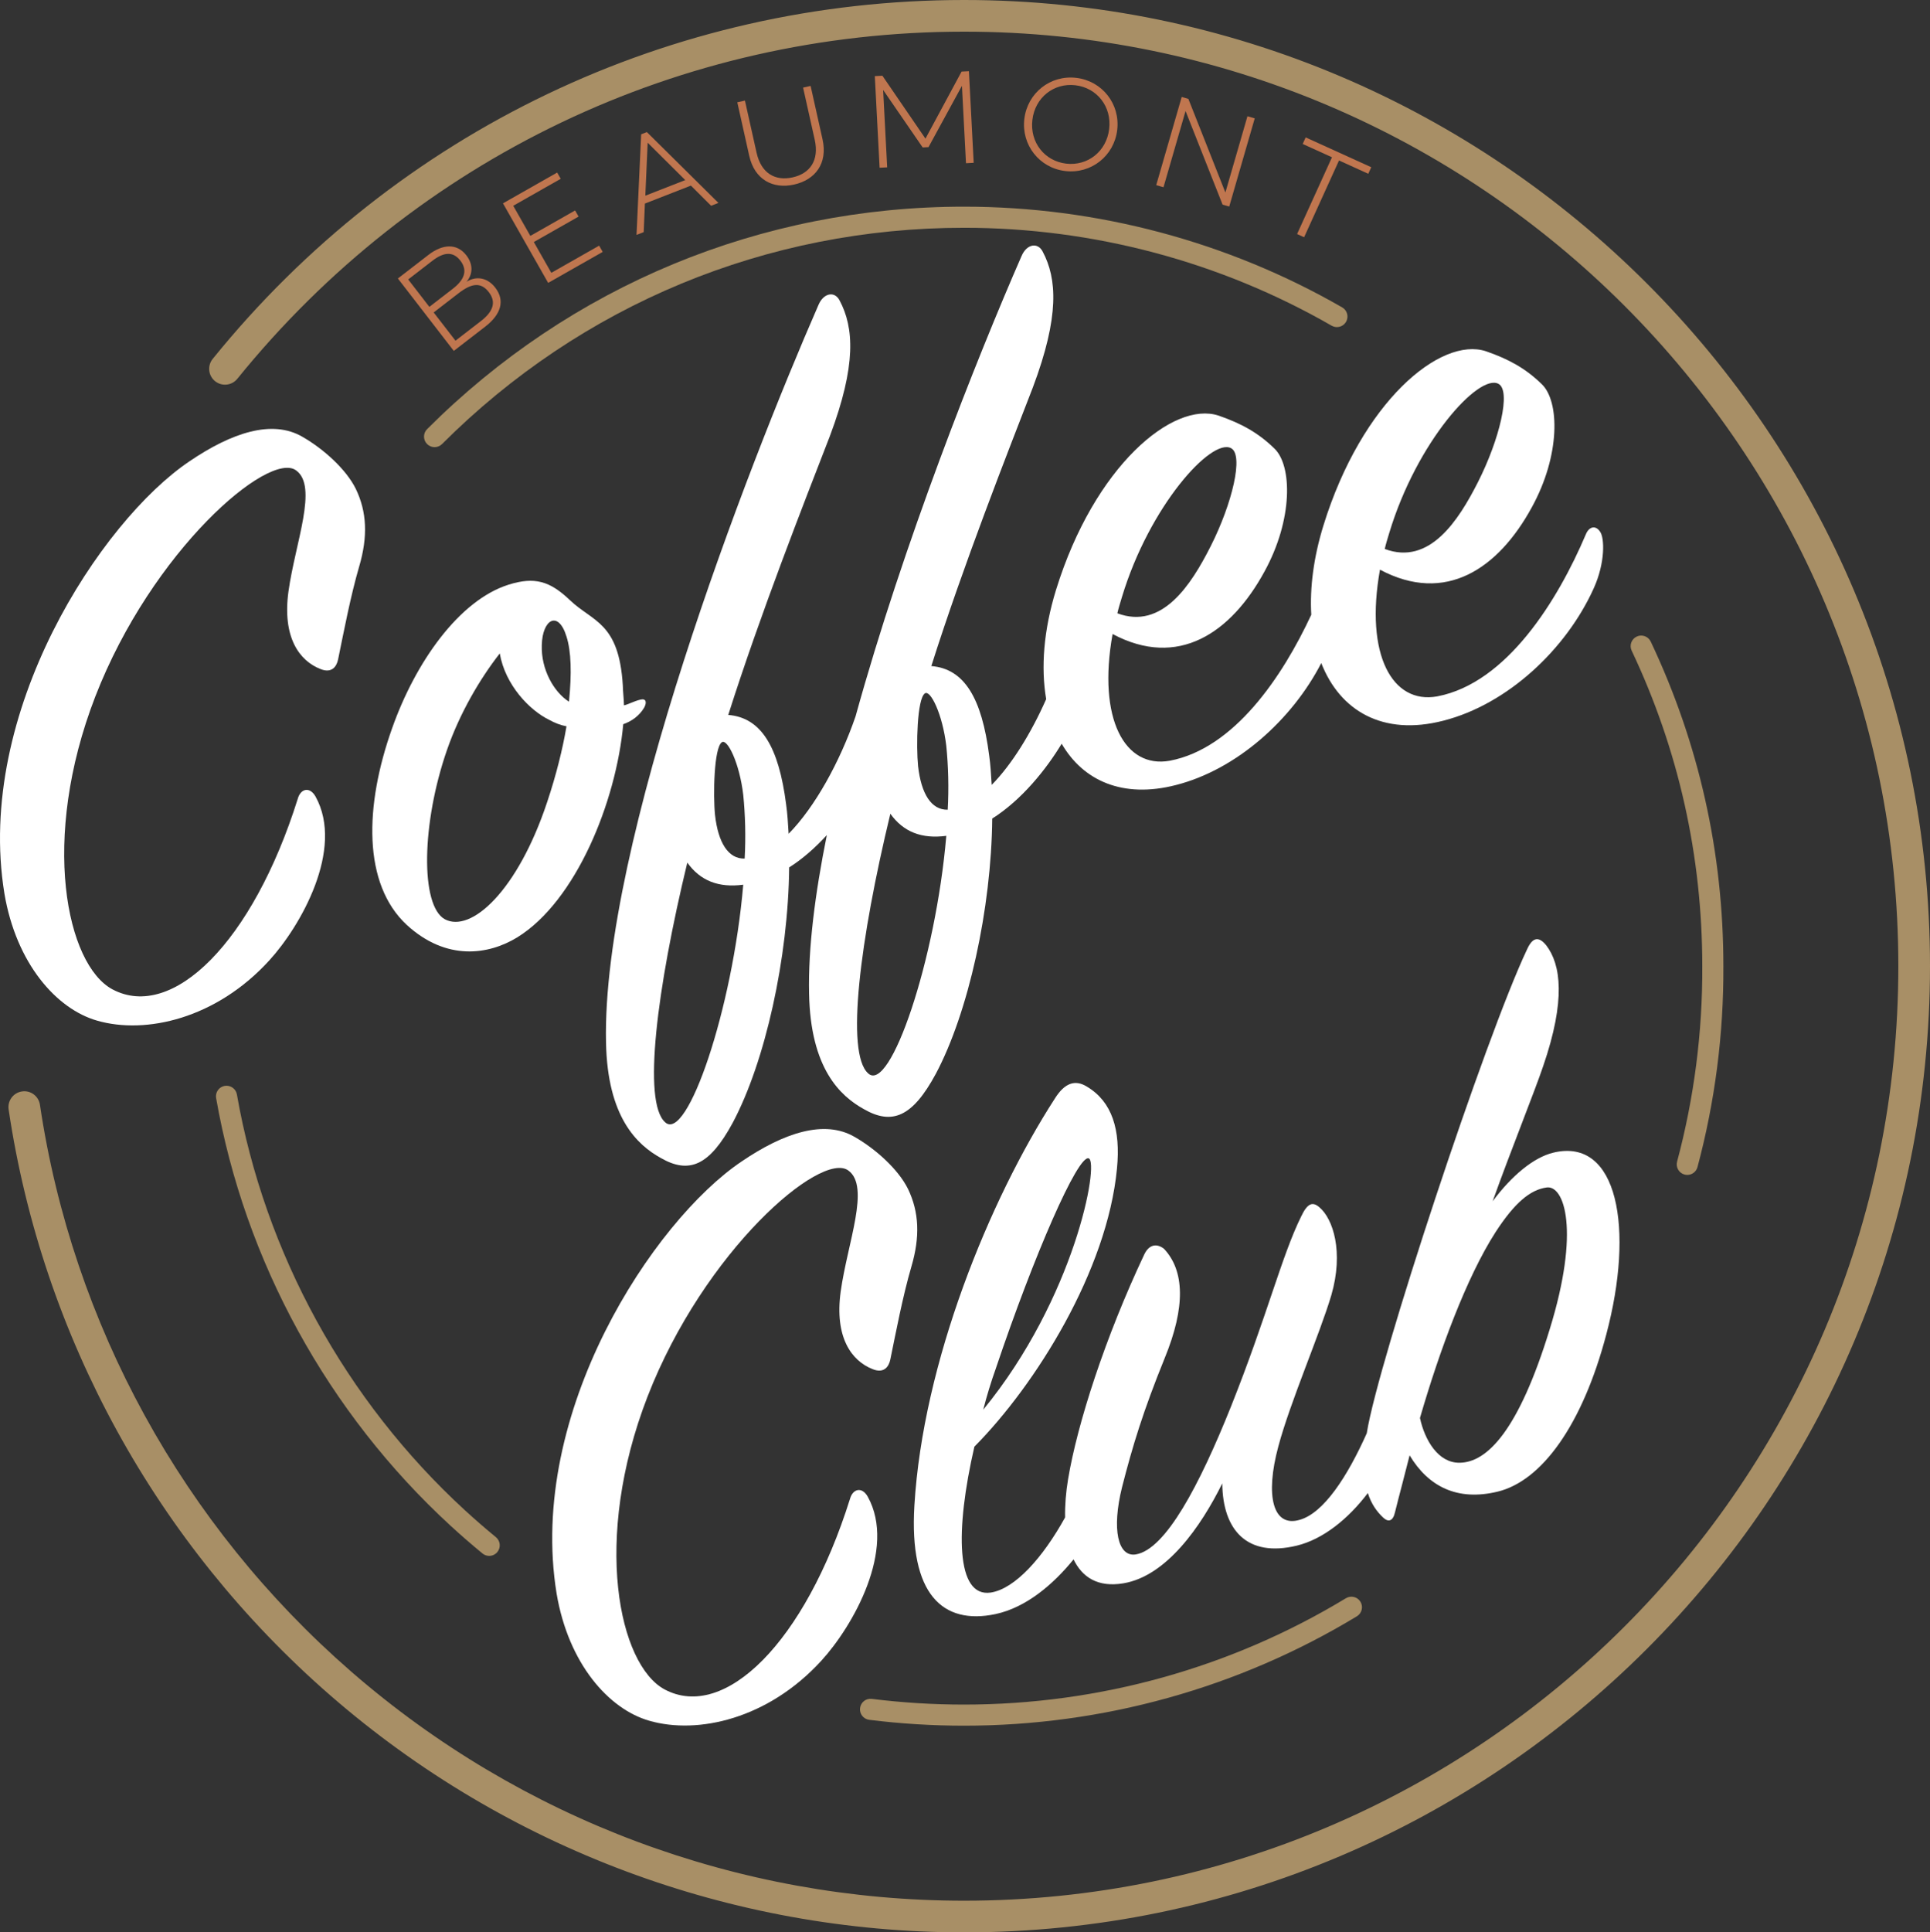
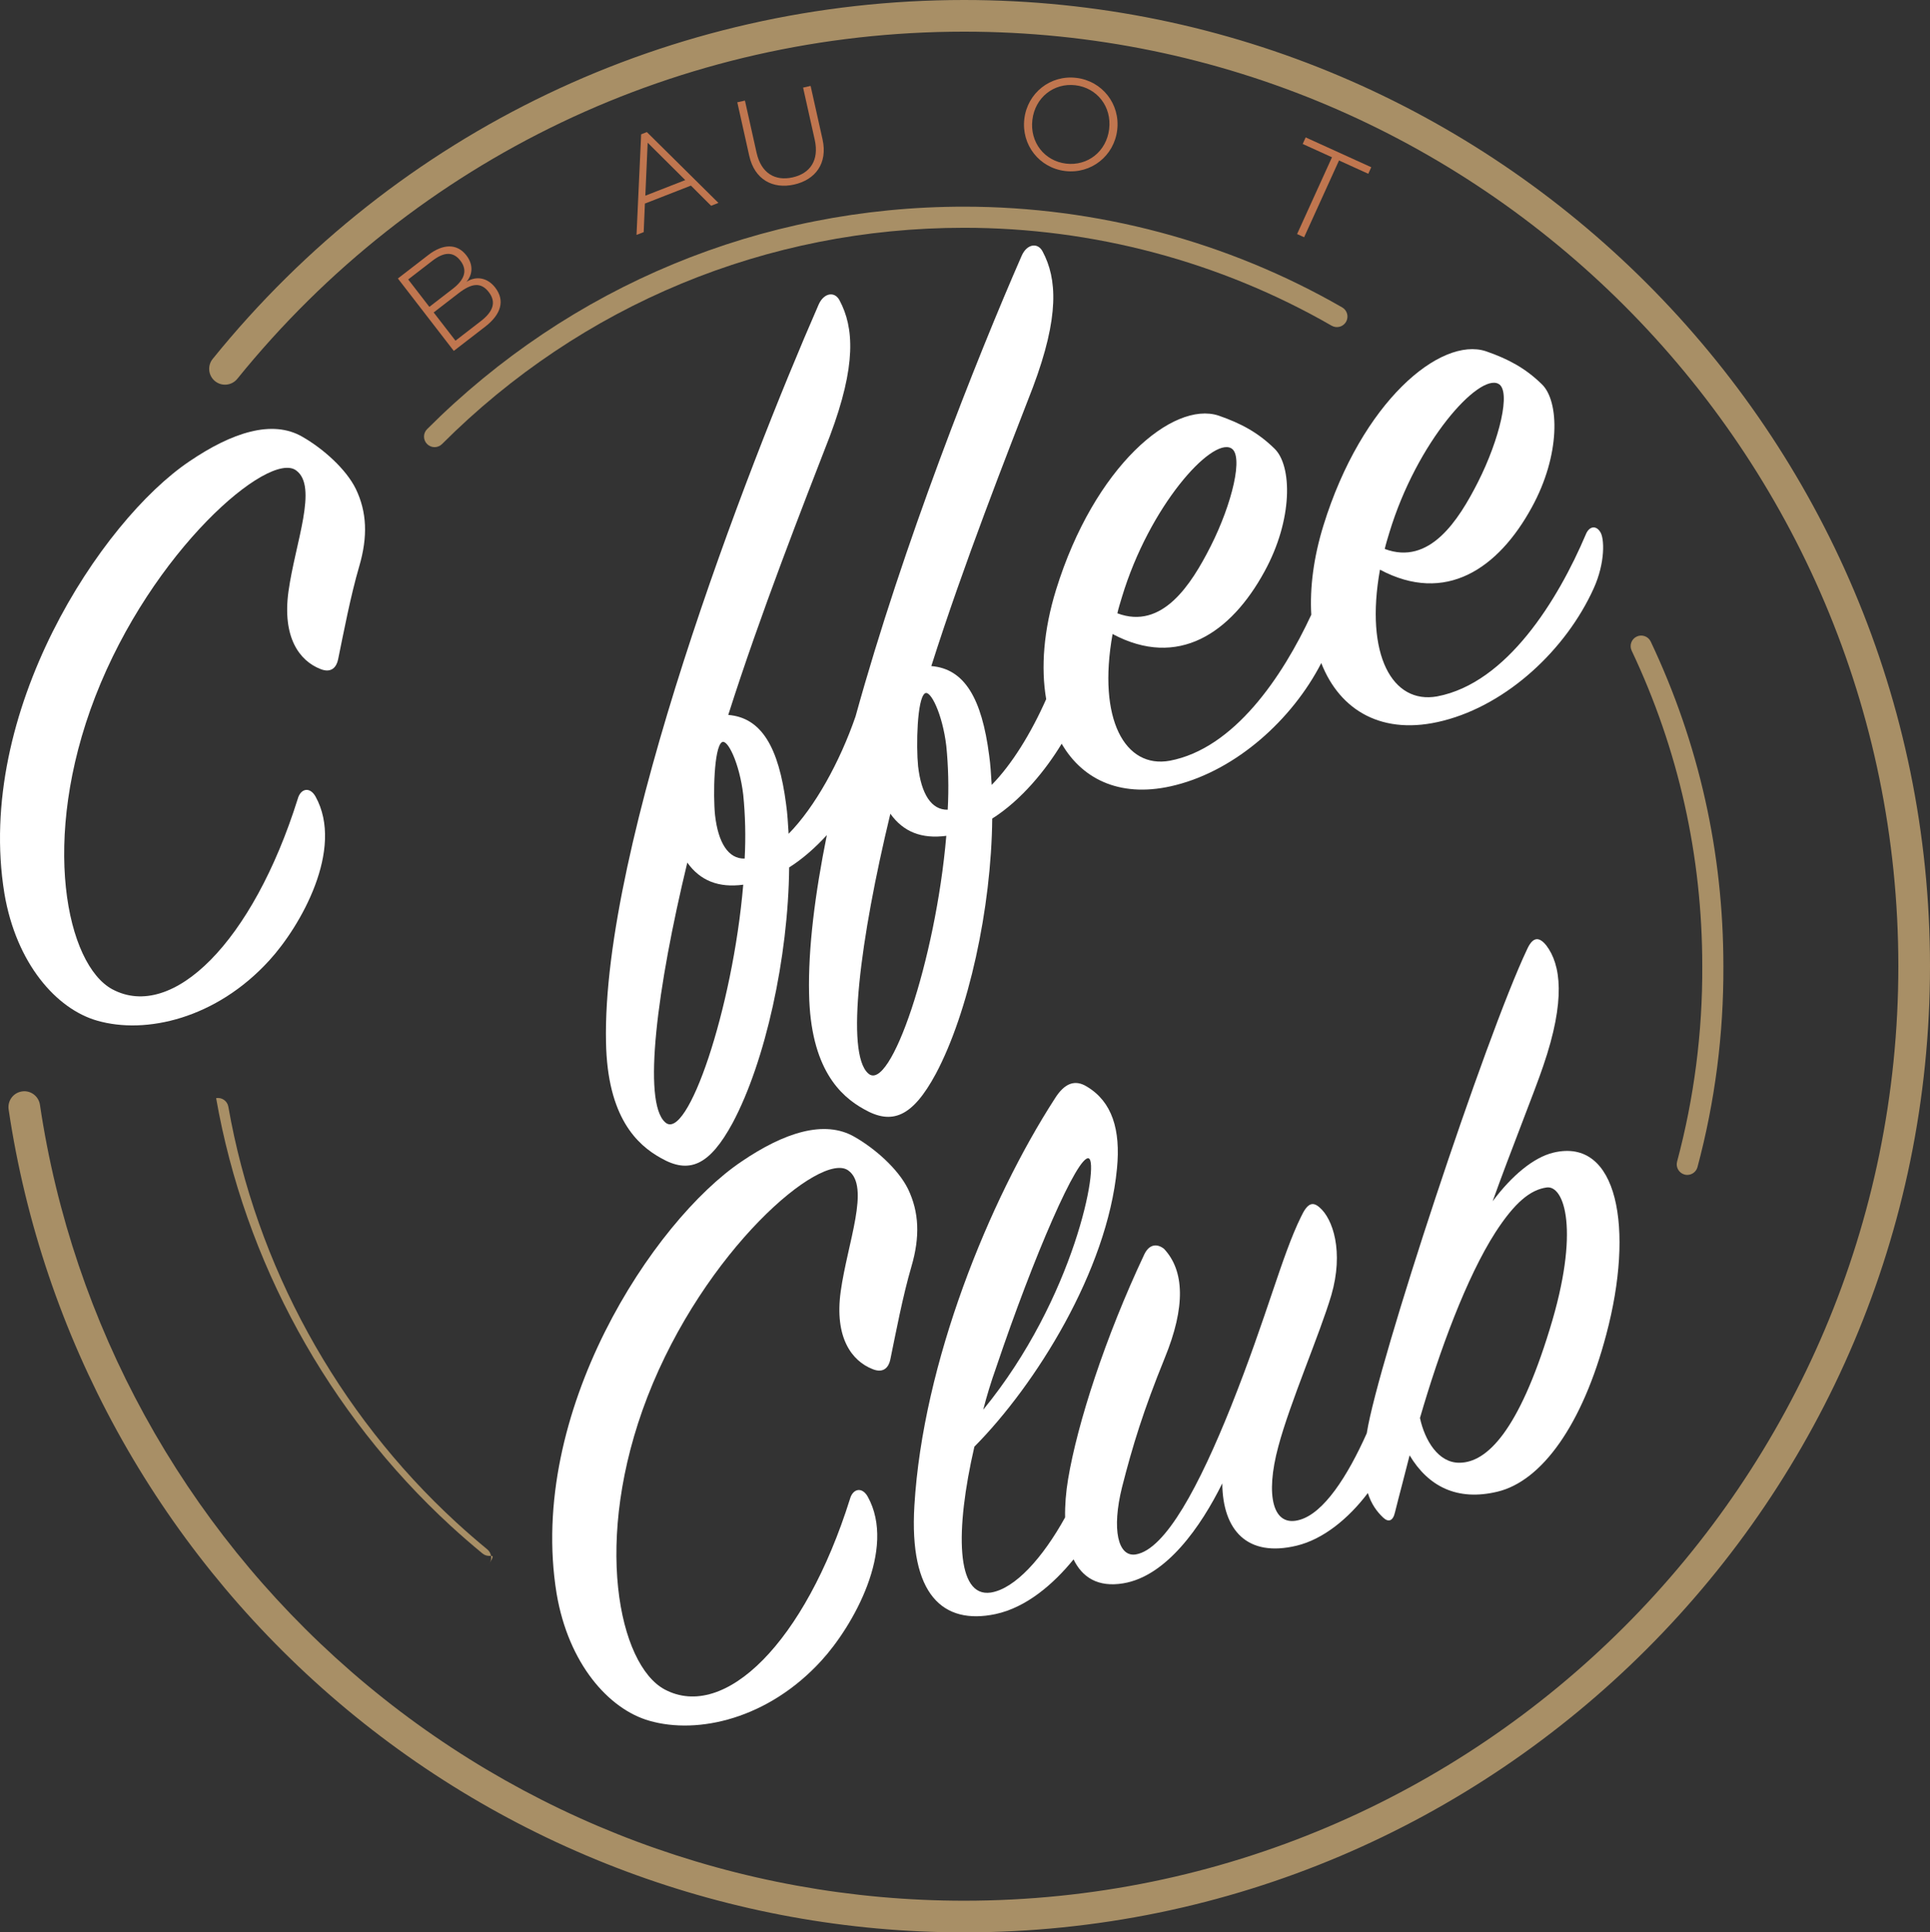
<svg xmlns="http://www.w3.org/2000/svg" version="1.1" id="Layer_1" x="0px" y="0px" width="279.089px" height="279.367px" viewBox="0 0 279.089 279.367" enable-background="new 0 0 279.089 279.367" xml:space="preserve">
  <rect x="0" y="0" width="279.089" height="279.367" fill="#333333" stroke="none" />
  <path fill="#A88F66" d="M139.404,279.367c-33.69,0-66.226-12.161-91.618-34.241c-25.139-21.863-41.668-51.956-46.54-84.734  c-0.185-1.252,0.678-2.416,1.928-2.601c1.251-0.194,2.415,0.679,2.601,1.926c4.712,31.702,20.698,60.808,45.016,81.955  c24.558,21.355,56.028,33.117,88.613,33.117c74.498,0,135.106-60.608,135.106-135.106c0-74.498-60.608-135.106-135.106-135.106  c-40.981,0-79.285,18.294-105.089,50.189c-0.795,0.982-2.236,1.133-3.219,0.34c-0.983-0.794-1.135-2.237-0.34-3.219  C57.433,18.912,97.034,0,139.404,0c77.022,0,139.685,62.661,139.685,139.683S216.427,279.367,139.404,279.367" />
  <path fill="#A88F66" d="M62.841,64.645c-0.391,0-0.781-0.149-1.079-0.447c-0.596-0.596-0.596-1.562,0-2.157  C82.5,41.3,110.073,29.878,139.404,29.878c19.213,0,38.123,5.036,54.683,14.563c0.73,0.42,0.981,1.353,0.562,2.085  c-0.423,0.73-1.354,0.979-2.085,0.562c-16.096-9.263-34.479-14.158-53.159-14.158c-28.515,0-55.323,11.105-75.484,31.267  C63.622,64.495,63.232,64.645,62.841,64.645" />
-   <path fill="#A88F66" d="M139.404,249.487c-4.578,0-9.191-0.285-13.709-0.849c-0.836-0.104-1.429-0.865-1.325-1.702  c0.103-0.836,0.862-1.438,1.703-1.325c4.393,0.547,8.878,0.824,13.331,0.824c19.524,0,38.624-5.318,55.229-15.38  c0.721-0.434,1.66-0.205,2.097,0.515c0.437,0.721,0.204,1.66-0.515,2.097C179.132,244.017,159.486,249.487,139.404,249.487" />
  <path fill="#C0764F" d="M61.949,36.855c2.064-1.594,4.125-1.705,5.488,0.059c1.063,1.377,0.89,2.822,0.02,3.829  c1.424-0.908,3.054-0.591,4.15,0.83c1.467,1.899,0.833,3.892-1.44,5.648l-4.547,3.511l-8.083-10.47L61.949,36.855z M62.088,44.364  l3.395-2.621c1.586-1.224,2.232-2.583,1.089-4.063c-1.062-1.376-2.414-1.24-4.06,0.03l-3.484,2.691L62.088,44.364z M65.865,49.255  l3.679-2.841c1.779-1.373,2.251-2.741,1.132-4.192c-1.143-1.481-2.506-1.265-4.359,0.167l-3.605,2.783L65.865,49.255z" />
-   <polygon fill="#C0764F" points="79.267,40.896 72.734,29.396 80.571,24.945 81.084,25.849 74.217,29.75 76.69,34.103 83.163,30.426   83.667,31.313 77.194,34.99 79.723,39.442 86.639,35.513 87.153,36.417 " />
  <path fill="#C0764F" d="M99.911,26.833l-6.654,2.598l-0.174,4.125l-1.038,0.405l0.67-14.543l0.827-0.323l10.348,10.241l-1.056,0.413  L99.911,26.833z M93.319,28.291l5.773-2.255l-5.436-5.403L93.319,28.291z" />
  <path fill="#C0764F" d="M108.343,22.515l-1.725-7.727l1.106-0.246l1.683,7.541c0.663,2.97,2.683,4.125,5.21,3.561  c2.526-0.564,3.862-2.468,3.199-5.438l-1.683-7.541l1.087-0.243l1.725,7.726c0.774,3.467-1.037,5.846-4.117,6.534  C111.768,27.364,109.116,25.981,108.343,22.515" />
-   <polygon fill="#C0764F" points="127.707,13.003 128.292,24.192 127.198,24.249 126.504,11.004 127.599,10.947 133.828,20.043   139.052,10.347 140.11,10.293 140.802,23.538 139.688,23.596 139.103,12.407 134.269,21.269 133.421,21.313 " />
  <path fill="#C0764F" d="M161.555,18.791c-0.448,3.752-3.767,6.381-7.519,5.934c-3.75-0.448-6.359-3.783-5.912-7.534  c0.447-3.752,3.766-6.381,7.517-5.934C159.393,11.704,162.001,15.04,161.555,18.791 M160.391,18.652  c0.387-3.245-1.763-5.955-4.877-6.326s-5.84,1.758-6.226,5.003c-0.389,3.245,1.763,5.955,4.875,6.326  C157.277,24.026,160.005,21.898,160.391,18.652" />
-   <polygon fill="#C0764F" points="171.845,14.297 177.198,27.831 180.388,16.807 181.441,17.112 177.753,29.86 176.791,29.582   171.437,16.048 168.247,27.072 167.195,26.767 170.882,14.019 " />
  <polygon fill="#C0764F" points="197.861,25.124 193.628,23.199 188.582,34.299 187.566,33.838 192.612,22.737 188.378,20.813   188.808,19.866 198.292,24.176 " />
  <path fill="#A88F66" d="M243.993,169.859c-0.131,0-0.264-0.017-0.396-0.052c-0.813-0.219-1.297-1.055-1.08-1.869  c2.463-9.198,3.688-18.702,3.642-28.249c0-15.966-3.437-31.314-10.212-45.625c-0.36-0.762-0.034-1.672,0.729-2.033  c0.758-0.361,1.672-0.034,2.031,0.727c6.969,14.723,10.504,30.51,10.504,46.924c0.047,9.809-1.213,19.583-3.744,29.044  C245.283,169.409,244.666,169.859,243.993,169.859" />
-   <path fill="#A88F66" d="M70.74,224.937c-0.34,0-0.682-0.113-0.967-0.346c-1.575-1.295-3.128-2.643-4.613-4.008  c-17.735-16.287-29.778-38.244-33.908-61.828c-0.146-0.83,0.409-1.621,1.239-1.768c0.832-0.138,1.622,0.411,1.766,1.24  c4.015,22.927,15.723,44.273,32.968,60.109c1.444,1.325,2.952,2.635,4.485,3.894c0.652,0.534,0.745,1.498,0.212,2.147  C71.619,224.745,71.181,224.937,70.74,224.937" />
+   <path fill="#A88F66" d="M70.74,224.937c-0.34,0-0.682-0.113-0.967-0.346c-1.575-1.295-3.128-2.643-4.613-4.008  c-17.735-16.287-29.778-38.244-33.908-61.828c0.832-0.138,1.622,0.411,1.766,1.24  c4.015,22.927,15.723,44.273,32.968,60.109c1.444,1.325,2.952,2.635,4.485,3.894c0.652,0.534,0.745,1.498,0.212,2.147  C71.619,224.745,71.181,224.937,70.74,224.937" />
  <path fill="#FFFFFF" d="M43.742,63.155c-4.369-2.548-10.217-0.626-16.365,3.552c-12.762,8.598-31.026,36.257-26.739,62.478  c1.713,10.128,7.537,16.696,13.404,18.37c7.044,2.033,17.213-0.285,24.879-8.685c4.534-4.946,10.923-16.124,6.702-23.721  c-0.838-1.47-2.167-1.15-2.574,0.362c-6.512,20.72-18.117,32.124-26.783,27.524c-6.64-3.545-10.5-21.64-2.486-42.335  c8.202-21.127,25.115-35.607,29.038-32.694c3.209,2.313-0.119,10.44-1.102,17.489c-0.916,6.648,1.573,10.035,4.622,11.228  c1.593,0.645,2.331-0.303,2.551-1.384c0.809-3.923,1.802-9.176,3.057-13.461c1.256-4.288,1.118-7.853-0.491-11.194  C50.041,67.81,46.741,64.877,43.742,63.155" />
-   <path fill="#FFFFFF" d="M93.153,102.3c0.395-0.736,0.305-1.357-0.54-1.154c-0.968,0.233-1.657,0.654-2.381,0.829  c-0.023-1.023-0.149-1.892-0.172-2.915c-0.567-9.118-4.316-9.117-7.652-12.299c-2.9-2.773-5.117-3.397-8.825-2.247  c-7.18,2.241-13.509,11.22-16.881,20.771c-4.004,11.247-4.255,22.491,2.102,28.417c5.765,5.297,11.879,4.341,16.012,1.804  c8.494-5.257,14.295-19.636,15.308-30.806C91.315,104.286,92.452,103.497,93.153,102.3 M79.122,115.958  c-4.27,12.854-11.015,18.976-14.81,16.932c-3.536-1.977-3.373-13.841,0.339-24.505c1.856-5.331,4.767-10.273,7.619-13.916  c0.784,4.568,4.311,8.219,7.135,9.596c0.815,0.447,1.611,0.769,2.512,0.938C81.38,108.218,80.433,112.045,79.122,115.958   M82.278,101.446c-2.202-1.397-4.051-4.681-3.931-8.18c0.084-3.748,2.394-5.075,3.57-1.244  C82.603,94.169,82.688,97.363,82.278,101.446" />
  <path fill="#FFFFFF" d="M95.551,167.409c4.091,2.357,7.041,1.133,10.396-5.072c4.723-8.849,8.048-23.917,8.17-36.929  c1.998-1.264,3.828-2.907,5.449-4.676c-1.72,8.519-2.71,16.373-2.569,22.879c0.195,10.878,4.52,14.851,7.916,16.733  c4.092,2.358,7.042,1.133,10.396-5.071c4.724-8.849,8.05-23.918,8.172-36.929c4.257-2.696,7.785-7.089,10.042-10.822  c3.104,5.348,8.832,7.952,16.514,5.975c8.766-2.229,16.804-9.439,21.027-17.637c2.694,6.902,8.901,10.584,17.639,8.335  c9.289-2.363,17.767-10.317,21.748-19.114c1.707-3.753,1.568-7.32,0.94-8.197c-0.646-1.002-1.61-0.769-2.071,0.37  c-4.012,9.449-11.398,21.51-21.498,23.425c-6.457,1.168-10.488-5.961-8.271-18.32c9.48,5.046,17.109-0.131,21.954-9.009  c4.161-7.557,4.034-15.368,1.428-17.826c-2.328-2.267-4.771-3.608-8.062-4.745c-6.561-2.149-17.953,7.276-23.496,25.192  c-1.43,4.63-1.981,9.01-1.756,12.9c-4.184,9.003-11.17,19.348-20.463,21.11c-6.457,1.168-10.488-5.96-8.271-18.319  c9.48,5.046,17.109-0.132,21.954-9.01c4.161-7.557,4.034-15.368,1.428-17.825c-2.328-2.268-4.771-3.609-8.062-4.746  c-6.561-2.148-17.953,7.276-23.496,25.192c-1.799,5.823-2.209,11.252-1.426,15.802c-2.179,4.924-4.972,9.447-7.879,12.402  c-0.096-1.519-0.17-2.915-0.367-4.283c-1.063-8.227-3.558-12.511-8.363-12.898C139.313,81.683,145.624,65.639,149.36,56  c3.885-10.32,3.477-15.748,1.418-19.623c-0.701-1.375-2.287-1.121-3.041,0.603c-6.518,14.895-17.125,41.654-24.021,66.596  c-2.281,6.607-5.884,13.112-9.676,16.965c-0.094-1.519-0.169-2.915-0.366-4.282c-1.064-8.228-3.558-12.512-8.365-12.899  c4.642-14.613,10.953-30.657,14.688-40.296c3.887-10.319,3.476-15.748,1.417-19.622c-0.698-1.375-2.286-1.121-3.039,0.601  c-10.436,23.849-31.358,78.115-30.741,106.631C87.829,161.554,92.155,165.526,95.551,167.409 M200.903,77.02  c3.977-13.167,12.93-23.035,15.772-21.533c1.887,0.96,0.162,8.059-2.951,14.207c-2.821,5.563-7.005,12.097-13.481,9.671  C200.394,78.686,200.649,77.853,200.903,77.02 M162.237,86.322c3.977-13.167,12.93-23.034,15.772-21.532  c1.887,0.96,0.162,8.058-2.951,14.206c-2.821,5.564-7.005,12.097-13.481,9.671C161.728,87.988,161.983,87.155,162.237,86.322   M133.743,100.248c0.791-0.576,2.556,2.983,3.099,7.609c0.29,2.887,0.377,6.08,0.203,9.206c-2.368,0.057-3.831-2.291-4.284-6.295  C132.469,107.881,132.605,101.035,133.743,100.248 M136.841,120.84c-1.531,17.979-8.118,37.303-11.298,34.34  c-3.299-2.934-1.172-19.385,3.208-37.536C130.633,120.277,133.282,121.311,136.841,120.84 M104.38,107.313  c0.792-0.576,2.556,2.983,3.099,7.609c0.29,2.888,0.377,6.08,0.203,9.206c-2.368,0.057-3.831-2.291-4.284-6.295  C103.105,114.945,103.243,108.099,104.38,107.313 M99.388,124.709c1.882,2.632,4.53,3.666,8.09,3.195  c-1.53,17.979-8.118,37.303-11.298,34.34C92.882,159.312,95.008,142.859,99.388,124.709" />
  <path fill="#FFFFFF" d="M224.622,166.64c-2.86,0.689-6.012,3.32-8.777,7.03c2.514-7.045,6.119-15.989,7.313-19.557  c3.287-9.571,2.551-14.663,0.444-17.434c-1.11-1.373-1.989-1.162-2.769,0.548c-6.026,12.69-21.555,59.747-23.17,69.854  c-0.006,0.04-0.01,0.076-0.017,0.116c-2.817,6.312-6.225,11.514-9.663,12.517c-3.931,1.18-5.058-3.467-3.127-10.605  c1.699-6.379,5.977-16.189,7.662-21.864c1.826-6.294,0.227-11.062-1.719-12.7c-1.043-0.92-1.781-0.508-2.653,1.34  c-2.819,5.713-4.885,14.289-10.153,27.499c-4.521,11.274-9.431,20.651-13.771,21.345c-2.564,0.383-3.482-3.611-1.971-9.713  c1.527-5.986,3.072-11.043,6.182-18.697c3.032-7.403,2.848-12.629-0.113-15.78c-1.029-0.806-2.144-0.654-2.846,0.802  c-5.667,12.018-9.68,24.458-11.023,32.508c-0.312,1.87-0.465,3.75-0.432,5.526c-3.21,5.802-7.236,10.326-10.756,10.865  c-5.018,0.739-5.162-8.944-2.361-21.093c8.848-8.92,19.215-25.465,20.618-40.203c0.552-5.637-0.712-9.664-4.327-11.838  c-1.755-1.101-3.264-0.502-4.652,1.705c-9.495,14.694-19.085,38.194-20.315,58.863c-0.766,12.829,4.09,17.281,11.718,15.68  c4.469-0.956,8.383-4.326,11.299-7.912c1.244,2.578,3.506,4.078,7.192,3.463c6.228-1.029,11.228-8.203,14.313-14.448  c0.065,6.774,3.598,10.726,10.75,9.005c3.83-0.921,7.479-3.884,10.3-7.611c0.509,1.617,1.319,2.702,2.214,3.547  c0.791,0.746,1.434,0.475,1.711-0.763c0.648-2.614,1.467-5.622,2.116-8.235c2.698,4.502,6.881,6.656,12.714,5.252  c6.384-1.535,12.277-9.627,15.732-22.752C236.347,177.636,233.979,164.39,224.622,166.64 M144.038,197.737  c5.502-16.313,11.834-30.832,13.396-30.271c1.561,0.563-1.99,20.149-15.254,36.338C142.689,201.808,143.31,199.785,144.038,197.737   M224.096,192.175c-4.489,14.661-9.06,19.274-13.044,19.295c-3.068,0.037-5.021-3.24-5.717-6.469  c2.813-9.693,6.74-20.355,10.928-26.865c2.793-4.302,5.035-6.129,7.379-6.459C226.206,171.295,228.523,177.879,224.096,192.175" />
  <path fill="#FFFFFF" d="M131.309,171.899c-1.414-2.873-4.714-5.807-7.713-7.527c-4.369-2.549-10.218-0.627-16.366,3.551  c-12.761,8.599-31.025,36.258-26.739,62.479c1.714,10.128,7.537,16.697,13.404,18.37c7.045,2.033,17.213-0.286,24.879-8.685  c4.535-4.947,10.923-16.124,6.702-23.721c-0.837-1.471-2.166-1.15-2.573,0.361c-6.512,20.719-18.117,32.124-26.783,27.523  c-6.64-3.544-10.5-21.639-2.487-42.334c8.203-21.127,25.115-35.607,29.039-32.695c3.208,2.313-0.12,10.439-1.103,17.49  c-0.916,6.646,1.573,10.033,4.623,11.229c1.593,0.645,2.33-0.305,2.551-1.386c0.809-3.923,1.801-9.175,3.056-13.461  C133.056,178.806,132.917,175.241,131.309,171.899" />
</svg>